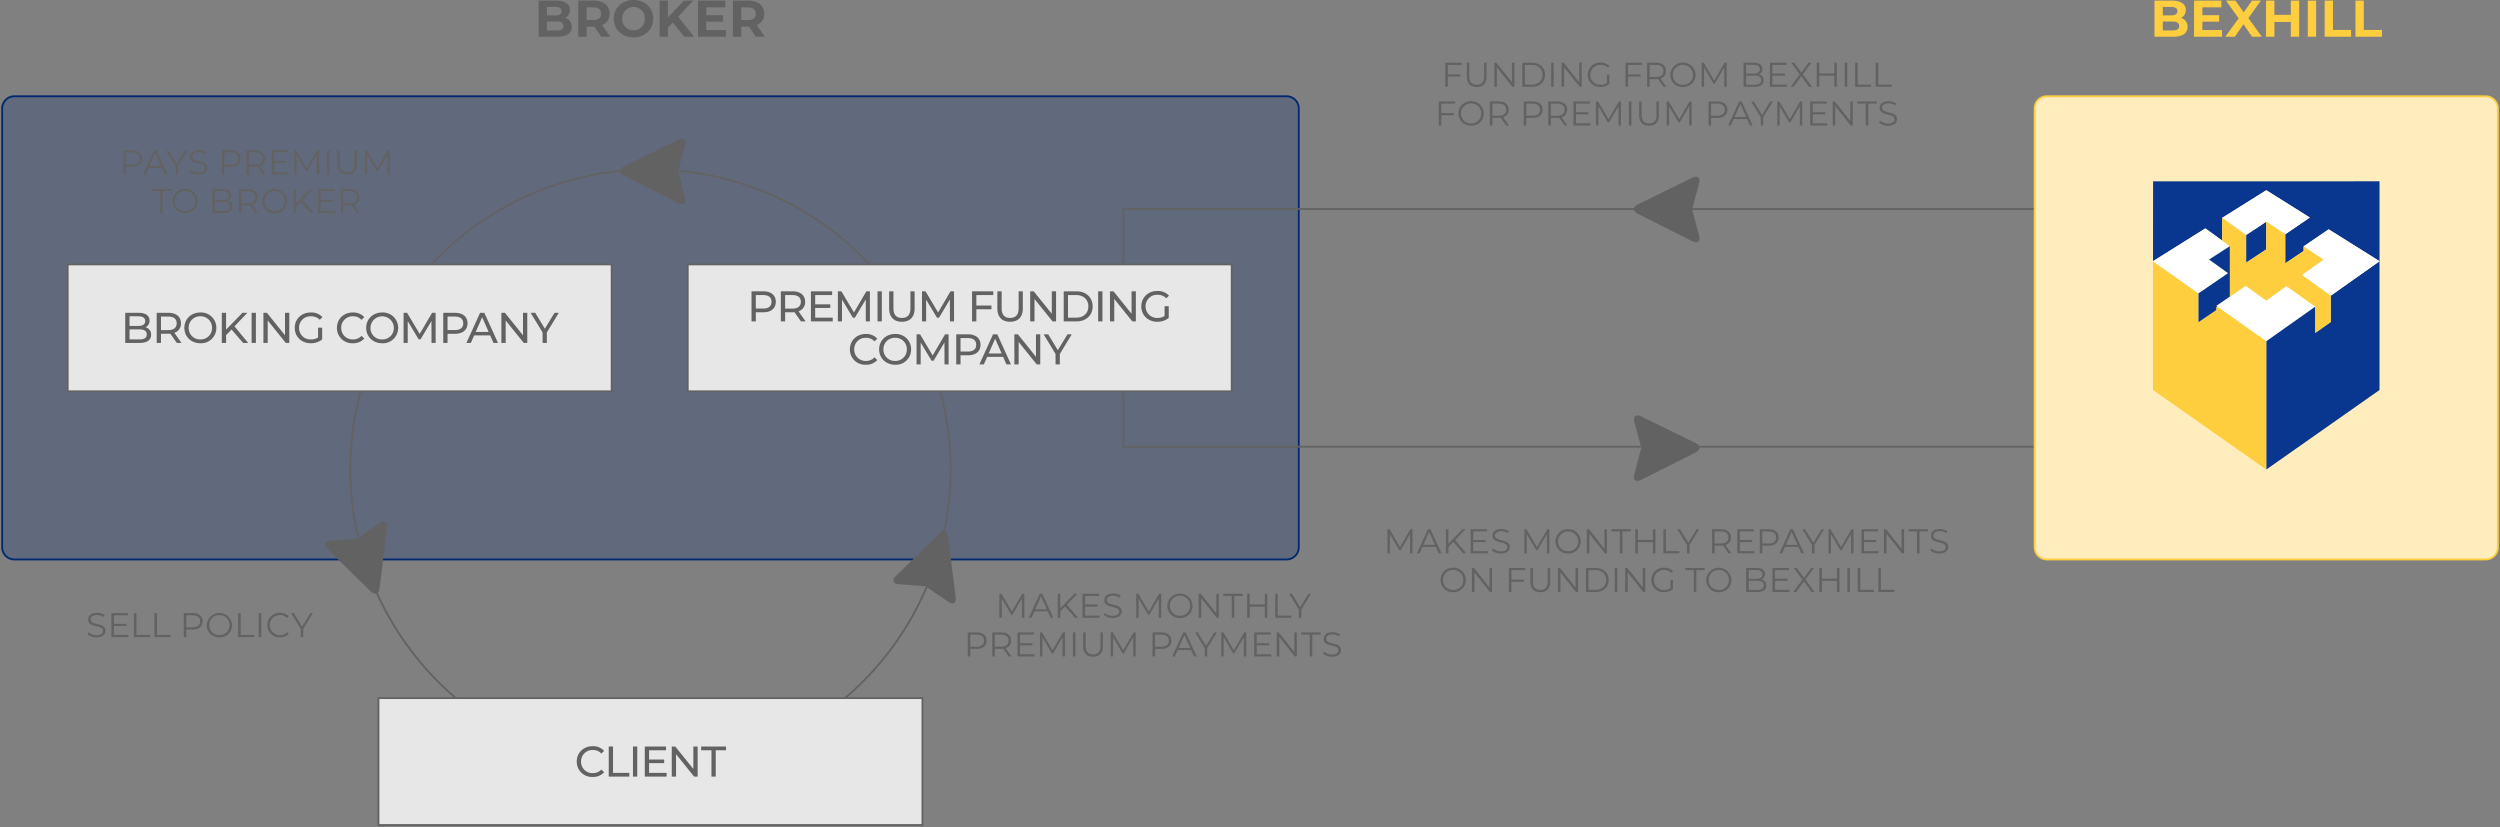
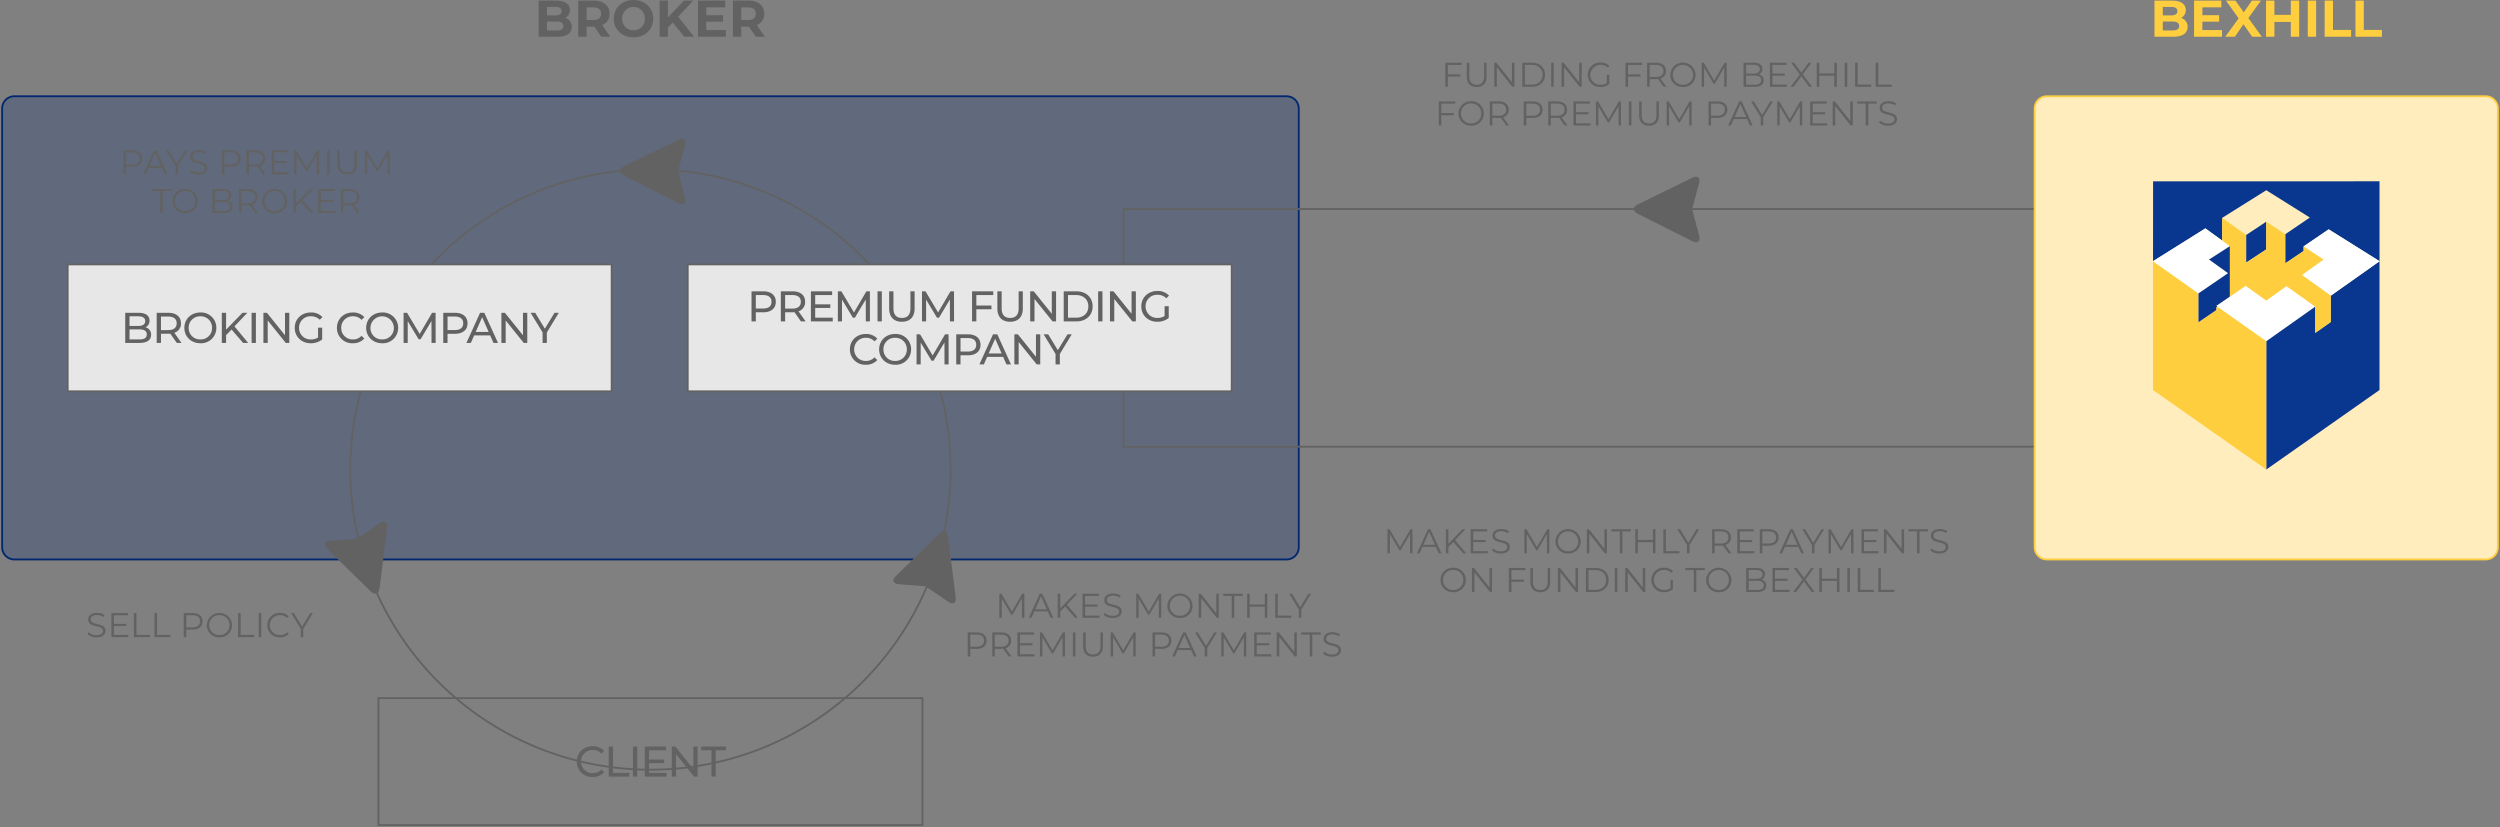
<svg xmlns="http://www.w3.org/2000/svg" width="1348.138" height="446.063" viewBox="0 0 1348.138 446.063">
  <rect x="0" y="0" width="1348.138" height="446.063" fill="#808080" stroke="none" />
  <defs>
    <clipPath id="clip-path">
      <path id="Path_581" data-name="Path 581" d="M0,253.7H1348.138V-192.368H0Z" transform="translate(0 192.368)" fill="none" />
    </clipPath>
  </defs>
  <g id="Group_383" data-name="Group 383" transform="translate(0 192.368)">
    <g id="Group_332" data-name="Group 332" transform="translate(0 -192.368)" clip-path="url(#clip-path)">
      <g id="Group_330" data-name="Group 330" transform="translate(1.159 51.915)">
        <path id="Path_579" data-name="Path 579" d="M3.739,0A6.573,6.573,0,0,0-2.835,6.574V243.2a6.574,6.574,0,0,0,6.574,6.574H689.794a6.574,6.574,0,0,0,6.574-6.574V6.574A6.573,6.573,0,0,0,689.794,0Z" transform="translate(2.835)" fill="#012770" opacity="0.242" />
      </g>
      <g id="Group_331" data-name="Group 331" transform="translate(1.159 51.915)">
        <path id="Path_580" data-name="Path 580" d="M3.739,0A6.573,6.573,0,0,0-2.835,6.574V243.2a6.574,6.574,0,0,0,6.574,6.574H689.794a6.574,6.574,0,0,0,6.574-6.574V6.574A6.573,6.573,0,0,0,689.794,0Z" transform="translate(2.835)" fill="none" stroke="#012770" stroke-width="1" />
      </g>
    </g>
    <g id="Group_333" data-name="Group 333" transform="translate(605.874 -79.652)">
      <path id="Path_582" data-name="Path 582" d="M0,0H0V128.174H515.98V0Z" fill="none" stroke="#626262" stroke-width="1" />
    </g>
    <g id="Group_345" data-name="Group 345" transform="translate(0 -192.368)" clip-path="url(#clip-path)">
      <g id="Group_334" data-name="Group 334" transform="translate(188.901 91.354)">
        <path id="Path_583" data-name="Path 583" d="M92.056,184.113A161.859,161.859,0,1,0-69.8,22.253,161.86,161.86,0,0,0,92.056,184.113Z" transform="translate(69.803 139.606)" fill="none" stroke="#626262" stroke-width="1" />
      </g>
      <g id="Group_335" data-name="Group 335" transform="translate(290.472 0.001)">
        <path id="Path_584" data-name="Path 584" d="M8.134,5.506A4.684,4.684,0,0,0,10.72,1.221c0-3.033-2.5-5.062-7.371-5.062H-6.168V15.632H3.9c5.12,0,7.789-1.945,7.789-5.312A4.809,4.809,0,0,0,8.134,5.506M2.792-.451c2.2,0,3.395.751,3.395,2.284S4.99,4.145,2.792,4.145H-1.69v-4.6Zm.779,12.693H-1.69V7.424H3.571c2.337,0,3.59.779,3.59,2.423,0,1.67-1.252,2.4-3.59,2.4m28.867,3.39L28.071,9.371a6.326,6.326,0,0,0,4-6.147c0-4.369-3.253-7.065-8.457-7.065H15.188V15.632h4.505V10.206h4.148L27.6,15.632ZM27.515,3.224c0,2.115-1.391,3.4-4.146,3.4H19.694V-.173h3.675c2.755,0,4.146,1.252,4.146,3.4M44.98,15.966c6.124,0,10.655-4.253,10.655-10.071S51.1-4.175,44.98-4.175C38.828-4.175,34.325.106,34.325,5.9s4.5,10.071,10.655,10.071m0-3.835a5.944,5.944,0,0,1-6.1-6.235,6.1,6.1,0,1,1,12.192,0,5.946,5.946,0,0,1-6.1,6.235m27.406,3.5h5.259L69.1,4.838l8.069-8.679H72.163l-8.626,9.1v-9.1H59.06V15.632h4.478V10.709l2.616-2.727ZM84.212,12.02V7.507h9.043v-3.5H84.212V-.228h10.24V-3.841H79.734V15.632H94.814V12.02Zm31.615,3.613L111.46,9.371a6.323,6.323,0,0,0,4-6.147c0-4.369-3.253-7.065-8.457-7.065H98.579V15.632h4.5V10.206h4.148l3.759,5.426ZM110.906,3.224c0,2.115-1.394,3.4-4.148,3.4h-3.675V-.173h3.675c2.755,0,4.148,1.252,4.148,3.4" transform="translate(6.168 4.175)" fill="#626262" />
      </g>
      <g id="Group_336" data-name="Group 336" transform="translate(81.783 101.808)">
        <path id="Path_585" data-name="Path 585" d="M2.6,7.447h1.37v-11.8H8.529V-5.536h-10.5v1.185H2.6Zm13.484.111a6.526,6.526,0,0,0,6.806-6.6,6.527,6.527,0,0,0-6.806-6.6A6.532,6.532,0,0,0,9.253.957a6.532,6.532,0,0,0,6.827,6.6m0-1.222A5.281,5.281,0,0,1,10.6.957a5.281,5.281,0,0,1,5.475-5.382A5.261,5.261,0,0,1,21.515.957a5.26,5.26,0,0,1-5.435,5.38M39.008.753A3.014,3.014,0,0,0,40.99-2.2c0-2.115-1.667-3.337-4.561-3.337h-5.6V7.447H36.8c3.246,0,4.876-1.259,4.876-3.467A3.1,3.1,0,0,0,39.008.753M36.334-4.406c2.08,0,3.286.8,3.286,2.356S38.414.308,36.336.308H32.2V-4.406Zm.448,10.724H32.2V1.437h4.584c2.282,0,3.525.742,3.525,2.43,0,1.709-1.243,2.451-3.525,2.451M55.418,7.447,52.248,3a4.019,4.019,0,0,0,2.966-4.079c0-2.785-2-4.452-5.3-4.452H45.05V7.447h1.37V3.329h3.49a9.244,9.244,0,0,0,1.039-.056l2.968,4.174ZM49.873,2.163H46.421V-4.351h3.453c2.6,0,3.97,1.187,3.97,3.267,0,2.041-1.373,3.246-3.97,3.246m14.506,5.4a6.526,6.526,0,0,0,6.806-6.6,6.82,6.82,0,0,0-13.632,0,6.532,6.532,0,0,0,6.827,6.6m0-1.222A5.282,5.282,0,0,1,58.905.957,5.283,5.283,0,0,1,64.38-4.425,5.261,5.261,0,0,1,69.815.957a5.26,5.26,0,0,1-5.435,5.38M83.8,7.447H85.43L79.42.345l5.621-5.88H83.464L75.839,2.309V-5.536h-1.37V7.447h1.37V4.034l2.653-2.69Zm5.424-1.185V1.437h6.715V.271H89.221V-4.351h7.531V-5.536h-8.9V7.447h9.18V6.262Zm21.131,1.185L107.183,3a4.019,4.019,0,0,0,2.966-4.079c0-2.785-2-4.452-5.3-4.452h-4.86V7.447h1.37V3.329h3.49a9.244,9.244,0,0,0,1.039-.056l2.968,4.174Zm-5.544-5.285h-3.453V-4.351h3.453c2.6,0,3.97,1.187,3.97,3.267,0,2.041-1.373,3.246-3.97,3.246" transform="translate(1.968 5.647)" fill="#626262" />
      </g>
      <g id="Group_337" data-name="Group 337" transform="translate(66.521 80.939)">
        <path id="Path_586" data-name="Path 586" d="M2.763.063H-2.1V13.046h1.37v-4.1H2.763c3.3,0,5.305-1.667,5.305-4.431,0-2.785-2-4.452-5.305-4.452m-.037,7.68H-.725V1.248h3.45c2.6,0,3.972,1.187,3.972,3.267,0,2.041-1.375,3.228-3.972,3.228m17.542,5.3h1.447L15.781.063H14.426L8.49,13.046H9.919l1.558-3.469h7.232Zm-8.29-4.58,3.116-6.977,3.114,6.977ZM32.594.063H31.222L26.769,7.351,22.32.063H20.854l5.194,8.494v4.489H27.4V8.557Zm5.769,13.094c3.321,0,4.839-1.63,4.839-3.541,0-4.733-8-2.579-8-6.143,0-1.3,1.057-2.356,3.434-2.356A6.685,6.685,0,0,1,42.2,2.194L42.667,1.1A7.348,7.348,0,0,0,38.642-.048c-3.3,0-4.786,1.649-4.786,3.559,0,4.807,8,2.616,8,6.18,0,1.28-1.057,2.3-3.487,2.3a6.368,6.368,0,0,1-4.285-1.577l-.538,1.057a7.036,7.036,0,0,0,4.823,1.686M55.91.063H51.052V13.046h1.37v-4.1H55.91c3.3,0,5.305-1.667,5.305-4.431,0-2.785-2-4.452-5.305-4.452m-.037,7.68h-3.45V1.248h3.45c2.6,0,3.972,1.187,3.972,3.267,0,2.041-1.373,3.228-3.972,3.228m18.775,5.3L71.476,8.594a4.018,4.018,0,0,0,2.968-4.079c0-2.785-2-4.452-5.305-4.452H64.281V13.046h1.37V8.928h3.487a9.244,9.244,0,0,0,1.039-.056l2.97,4.174ZM69.1,7.762h-3.45V1.248H69.1c2.6,0,3.972,1.187,3.972,3.267,0,2.041-1.373,3.246-3.972,3.246m10.133,4.1V7.036H85.95V5.87H79.235V1.248h7.531V.063h-8.9V13.046h9.18V11.861ZM102.353.063,96.769,9.689,91.13.063H90V13.046h1.315V2.716l5.1,8.679h.649l5.1-8.735V13.046h1.315V.063Zm5.4,12.983h1.37V.063h-1.37Zm10.866.111c3.321,0,5.322-1.927,5.322-5.656V.063H122.61V7.446c0,3.079-1.447,4.489-3.988,4.489-2.523,0-3.972-1.41-3.972-4.489V.063h-1.37V7.5c0,3.729,2.02,5.656,5.343,5.656M140.477.063l-5.584,9.625L129.251.063h-1.129V13.046h1.315V2.716l5.1,8.679h.649l5.1-8.735V13.046h1.315V.063Z" transform="translate(2.095 0.048)" fill="#626262" />
      </g>
      <g id="Group_338" data-name="Group 338" transform="translate(47.223 330.489)">
        <path id="Path_587" data-name="Path 587" d="M2.742,7.511c3.323,0,4.842-1.63,4.842-3.541,0-4.733-8-2.579-8-6.143,0-1.3,1.057-2.356,3.432-2.356A6.685,6.685,0,0,1,6.582-3.453l.464-1.094A7.348,7.348,0,0,0,3.02-5.7c-3.3,0-4.784,1.649-4.784,3.559,0,4.807,8,2.616,8,6.18,0,1.28-1.06,2.3-3.49,2.3A6.377,6.377,0,0,1-1.543,4.767l-.536,1.057A7.03,7.03,0,0,0,2.742,7.511m9.4-1.3V1.389h6.715V.223H12.14V-4.4h7.531V-5.584h-8.9V7.4h9.18V6.214ZM22.906,7.4h8.642V6.214H24.277v-11.8h-1.37ZM34,7.4h8.642V6.214H35.367v-11.8H34ZM54.644-5.584h-4.86V7.4h1.37V3.3h3.49c3.3,0,5.3-1.667,5.3-4.431,0-2.785-2-4.452-5.3-4.452M54.606,2.1H51.154V-4.4h3.453c2.6,0,3.97,1.187,3.97,3.267C58.576.909,57.2,2.1,54.606,2.1M69.022,7.511A6.527,6.527,0,0,0,75.83.909,6.82,6.82,0,0,0,62.2.909a6.531,6.531,0,0,0,6.824,6.6m0-1.222A5.28,5.28,0,0,1,63.55.909a5.281,5.281,0,0,1,5.472-5.382A5.261,5.261,0,0,1,74.46.909a5.261,5.261,0,0,1-5.438,5.38M79.112,7.4h8.642V6.214H80.482v-11.8h-1.37Zm11.1,0h1.37V-5.584h-1.37Zm11.432.111A6.313,6.313,0,0,0,106.406,5.6l-.872-.872a5.094,5.094,0,0,1-3.84,1.558A5.307,5.307,0,0,1,96.2.909a5.309,5.309,0,0,1,5.491-5.382,5.148,5.148,0,0,1,3.84,1.542l.872-.872A6.279,6.279,0,0,0,101.657-5.7a6.518,6.518,0,0,0-6.806,6.6,6.511,6.511,0,0,0,6.787,6.6M119.426-5.584h-1.373L113.6,1.7l-4.452-7.288h-1.465L112.88,2.91V7.4h1.352V2.91Z" transform="translate(2.079 5.695)" fill="#626262" />
      </g>
      <g id="Group_339" data-name="Group 339" transform="translate(521.865 340.924)">
        <path id="Path_588" data-name="Path 588" d="M2.763.063H-2.1V13.046h1.37v-4.1H2.763c3.3,0,5.305-1.667,5.305-4.431,0-2.785-2-4.452-5.305-4.452m-.037,7.68H-.725V1.248h3.45c2.6,0,3.972,1.187,3.972,3.267,0,2.041-1.375,3.228-3.972,3.228m18.773,5.3-3.17-4.452a4.019,4.019,0,0,0,2.966-4.079c0-2.785-2-4.452-5.3-4.452h-4.86V13.046H12.5V8.928h3.49a9.244,9.244,0,0,0,1.039-.056L20,13.046ZM15.955,7.762H12.5V1.248h3.453c2.6,0,3.97,1.187,3.97,3.267,0,2.041-1.373,3.246-3.97,3.246m10.133,4.1V7.036H32.8V5.87H26.088V1.248h7.531V.063h-8.9V13.046H33.9V11.861ZM49.206.063,43.623,9.689,37.981.063H36.852V13.046h1.315V2.716l5.1,8.679h.649l5.1-8.735V13.046h1.315V.063Zm5.4,12.983h1.37V.063h-1.37Zm10.864.111c3.323,0,5.324-1.927,5.324-5.656V.063H69.463V7.446c0,3.079-1.447,4.489-3.991,4.489-2.523,0-3.97-1.41-3.97-4.489V.063h-1.37V7.5c0,3.729,2.02,5.656,5.34,5.656M87.327.063,81.744,9.689,76.1.063H74.975V13.046H76.29V2.716l5.1,8.679h.649l5.1-8.735V13.046h1.315V.063Zm15.081,0h-4.86V13.046h1.37v-4.1h3.49c3.3,0,5.3-1.667,5.3-4.431,0-2.785-2-4.452-5.3-4.452m-.037,7.68H98.919V1.248h3.453c2.6,0,3.97,1.187,3.97,3.267,0,2.041-1.373,3.228-3.97,3.228m17.542,5.3h1.447L115.424.063h-1.352l-5.936,12.983h1.428l1.558-3.469h7.232Zm-8.29-4.58,3.114-6.977,3.116,6.977ZM132.24.063h-1.373l-4.452,7.288L121.966.063H120.5l5.194,8.494v4.489h1.352V8.557Zm14.727,0-5.584,9.625L135.742.063h-1.129V13.046h1.315V2.716l5.1,8.679h.649l5.1-8.735V13.046H148.1V.063Zm6.778,11.8V7.036h6.715V5.87h-6.715V1.248h7.531V.063h-8.9V13.046h9.18V11.861ZM174.009.063V10.6L165.64.063h-1.129V13.046h1.37V2.512l8.35,10.534h1.129V.063Zm8.318,12.983h1.37V1.248h4.563V.063h-10.5V1.248h4.563Zm12.009.111c3.323,0,4.842-1.63,4.842-3.541,0-4.733-8-2.579-8-6.143,0-1.3,1.057-2.356,3.432-2.356a6.679,6.679,0,0,1,3.562,1.076l.464-1.094a7.342,7.342,0,0,0-4.025-1.148c-3.3,0-4.784,1.649-4.784,3.559,0,4.807,8,2.616,8,6.18,0,1.28-1.057,2.3-3.49,2.3a6.366,6.366,0,0,1-4.283-1.577l-.538,1.057a7.03,7.03,0,0,0,4.821,1.686" transform="translate(2.095 0.048)" fill="#626262" />
      </g>
      <g id="Group_340" data-name="Group 340" transform="translate(538.901 320.055)">
        <path id="Path_589" data-name="Path 589" d="M7.027.063,1.443,9.689-4.2.063H-5.328V13.046h1.315V2.716L1.09,11.4H1.74l5.1-8.735V13.046H8.156V.063Zm15.3,12.983h1.445L17.837.063H16.483L10.547,13.046h1.428l1.558-3.469h7.235Zm-8.292-4.58L17.15,1.489l3.116,6.977Zm21.458,4.58h1.632l-6.01-7.1L36.735.063H35.158L27.534,7.908V.063h-1.37V13.046h1.37V9.633l2.653-2.69Zm5.424-1.185V7.036h6.715V5.87H40.916V1.248h7.531V.063h-8.9V13.046h9.18V11.861Zm14.882,1.3c3.321,0,4.839-1.63,4.839-3.541,0-4.733-7.993-2.579-7.993-6.143,0-1.3,1.057-2.356,3.432-2.356a6.685,6.685,0,0,1,3.562,1.076L60.1,1.1A7.348,7.348,0,0,0,56.076-.048c-3.3,0-4.786,1.649-4.786,3.559,0,4.807,8,2.616,8,6.18,0,1.28-1.057,2.3-3.487,2.3a6.377,6.377,0,0,1-4.285-1.577l-.536,1.057A7.03,7.03,0,0,0,55.8,13.158M80.841.063,75.257,9.689,69.618.063H68.486V13.046H69.8V2.716L74.9,11.4h.649l5.1-8.735V13.046H81.97V.063ZM92.078,13.158a6.527,6.527,0,0,0,6.808-6.6,6.82,6.82,0,0,0-13.632,0,6.531,6.531,0,0,0,6.824,6.6m0-1.222a5.28,5.28,0,0,1-5.472-5.38,5.455,5.455,0,0,1,10.91,0,5.262,5.262,0,0,1-5.438,5.38M111.665.063V10.6L103.3.063h-1.129V13.046h1.37V2.512l8.35,10.534h1.129V.063Zm8.318,12.983h1.37V1.248h4.563V.063h-10.5V1.248h4.563ZM137.816.063V5.851h-8.127V.063h-1.37V13.046h1.37V7.054h8.127v5.992h1.352V.063Zm5.621,12.983h8.642V11.861h-7.272V.063h-1.37ZM162.723.063H161.35L156.9,7.351,152.448.063h-1.465l5.194,8.494v4.489h1.352V8.557Z" transform="translate(5.328 0.048)" fill="#626262" />
      </g>
      <g id="Group_341" data-name="Group 341" transform="translate(775.851 54.588)">
        <path id="Path_590" data-name="Path 590" d="M5.063.737V-.448h-8.9V12.535h1.37V7.026H4.247V5.841H-2.469V.737Zm8.57,11.909a6.527,6.527,0,0,0,6.808-6.6,6.527,6.527,0,0,0-6.808-6.6,6.531,6.531,0,0,0-6.824,6.6,6.532,6.532,0,0,0,6.824,6.6m0-1.222A5.281,5.281,0,0,1,8.161,6.043,5.28,5.28,0,0,1,13.633.663a5.261,5.261,0,0,1,5.438,5.38,5.261,5.261,0,0,1-5.438,5.382M34.09,12.535,30.92,8.083A4.019,4.019,0,0,0,33.886,4c0-2.785-2-4.452-5.3-4.452h-4.86V12.535h1.37V8.417h3.49a9.244,9.244,0,0,0,1.039-.056l2.968,4.174ZM28.545,7.251H25.093V.737h3.453c2.6,0,3.97,1.187,3.97,3.267,0,2.041-1.373,3.246-3.97,3.246m18.309-7.7h-4.86V12.535h1.37v-4.1h3.49c3.3,0,5.3-1.667,5.3-4.431,0-2.785-2-4.452-5.3-4.452m-.037,7.68H43.365V.737h3.453c2.6,0,3.97,1.187,3.97,3.267,0,2.041-1.373,3.228-3.97,3.228m18.773,5.3-3.17-4.452A4.019,4.019,0,0,0,65.387,4c0-2.785-2-4.452-5.305-4.452H55.223V12.535h1.37V8.417h3.487a9.244,9.244,0,0,0,1.039-.056l2.97,4.174ZM60.044,7.251h-3.45V.737h3.45c2.6,0,3.972,1.187,3.972,3.267,0,2.041-1.373,3.246-3.972,3.246m10.133,4.1V6.525h6.715V5.359H70.177V.737h7.531V-.448h-8.9V12.535h9.18V11.35ZM93.3-.448,87.712,9.178,82.073-.448H80.943V12.535h1.315V2.205l5.1,8.679h.649l5.1-8.735V12.535h1.315V-.448Zm5.4,12.983h1.37V-.448H98.7Zm10.866.111c3.321,0,5.324-1.927,5.324-5.656V-.448h-1.333V6.935c0,3.079-1.449,4.489-3.991,4.489-2.523,0-3.97-1.41-3.97-4.489V-.448h-1.37V6.991c0,3.729,2.02,5.656,5.34,5.656M131.419-.448l-5.584,9.625L120.194-.448h-1.129V12.535h1.315V2.205l5.1,8.679h.649l5.1-8.735V12.535h1.315V-.448Zm15.081,0h-4.86V12.535h1.37v-4.1h3.49c3.3,0,5.3-1.667,5.3-4.431,0-2.785-2-4.452-5.3-4.452m-.037,7.68h-3.453V.737h3.453c2.6,0,3.97,1.187,3.97,3.267,0,2.041-1.373,3.228-3.97,3.228m17.542,5.3h1.447L159.516-.448h-1.354l-5.934,12.983h1.426l1.558-3.469h7.235Zm-8.292-4.58L158.83.978l3.116,6.977Zm20.619-8.4h-1.373L170.507,6.84l-4.45-7.288h-1.465l5.194,8.494v4.489h1.352V8.046Zm14.727,0-5.586,9.625L179.833-.448H178.7V12.535h1.315V2.205l5.1,8.679h.649l5.1-8.735V12.535h1.315V-.448Zm6.778,11.8V6.525h6.715V5.359h-6.715V.737h7.531V-.448h-8.9V12.535h9.18V11.35ZM218.1-.448V10.087L209.73-.448H208.6V12.535h1.37V2l8.35,10.534h1.129V-.448Zm8.318,12.983h1.37V.737h4.563V-.448h-10.5V.737h4.563Zm12.011.111c3.321,0,4.839-1.63,4.839-3.541,0-4.733-8-2.579-8-6.143,0-1.3,1.06-2.356,3.434-2.356a6.685,6.685,0,0,1,3.562,1.076l.464-1.094a7.348,7.348,0,0,0-4.025-1.148c-3.3,0-4.786,1.649-4.786,3.559,0,4.807,8,2.616,8,6.18,0,1.28-1.057,2.3-3.487,2.3A6.372,6.372,0,0,1,234.142,9.9l-.538,1.057a7.04,7.04,0,0,0,4.823,1.686" transform="translate(3.839 0.559)" fill="#626262" />
      </g>
      <g id="Group_342" data-name="Group 342" transform="translate(779.38 33.719)">
        <path id="Path_591" data-name="Path 591" d="M5.063.737V-.448h-8.9V12.535h1.37V7.026H4.247V5.841H-2.469V.737Zm8.03,11.909c3.321,0,5.322-1.927,5.322-5.656V-.448H17.081V6.935c0,3.079-1.447,4.489-3.988,4.489-2.523,0-3.972-1.41-3.972-4.489V-.448H7.75V6.991c0,3.729,2.02,5.656,5.343,5.656m19-13.094V10.087L23.722-.448H22.593V12.535h1.37V2l8.35,10.534h1.129V-.448Zm5.621,12.983H43c4.158,0,6.956-2.669,6.956-6.49S47.154-.448,43-.448H37.712Zm1.37-1.185V.737h3.84c3.453,0,5.679,2.189,5.679,5.308s-2.226,5.305-5.679,5.305Zm14.179,1.185h1.37V-.448h-1.37ZM68.369-.448V10.087L60-.448H58.871V12.535h1.37V2l8.35,10.534H69.72V-.448ZM83.292,10.423a5.633,5.633,0,0,1-3.4,1,5.321,5.321,0,0,1-5.547-5.38,5.632,5.632,0,0,1,9.479-3.858l.853-.872A6.39,6.39,0,0,0,79.858-.559,6.532,6.532,0,0,0,73,6.045a6.525,6.525,0,0,0,6.843,6.6A7.176,7.176,0,0,0,84.607,11V6.045H83.292ZM102.246.737V-.448h-8.9V12.535h1.37V7.026h6.715V5.841H94.715V.737Zm13.115,11.8-3.17-4.452A4.019,4.019,0,0,0,115.157,4c0-2.785-2-4.452-5.3-4.452h-4.86V12.535h1.37V8.417h3.49a9.244,9.244,0,0,0,1.039-.056l2.968,4.174Zm-5.544-5.285h-3.453V.737h3.453c2.6,0,3.97,1.187,3.97,3.267,0,2.041-1.373,3.246-3.97,3.246m14.506,5.4a6.527,6.527,0,0,0,6.806-6.6,6.82,6.82,0,0,0-13.632,0,6.532,6.532,0,0,0,6.827,6.6m0-1.222a5.283,5.283,0,0,1-5.475-5.382,5.456,5.456,0,0,1,10.91,0,5.261,5.261,0,0,1-5.435,5.382M146.767-.448l-5.586,9.625L135.542-.448h-1.129V12.535h1.315V2.205l5.1,8.679h.649l5.1-8.735V12.535H147.9V-.448Zm18.4,6.289a3.014,3.014,0,0,0,1.983-2.952c0-2.115-1.667-3.337-4.561-3.337h-5.6V12.535h5.973c3.246,0,4.876-1.259,4.876-3.467a3.1,3.1,0,0,0-2.669-3.228M162.5.682c2.078,0,3.283.8,3.283,2.356S164.573,5.4,162.5,5.4h-4.139V.682Zm.445,10.724h-4.584V6.525h4.584c2.282,0,3.525.742,3.525,2.43,0,1.709-1.243,2.451-3.525,2.451m9.642-.056V6.525H179.3V5.359h-6.715V.737h7.531V-.448h-8.9V12.535h9.18V11.35Zm21.342,1.185-4.953-6.713,4.6-6.27h-1.484l-3.9,5.305L184.281-.448H182.7l4.617,6.307-4.932,6.676h1.577l4.172-5.714,4.192,5.714ZM205.952-.448V5.34h-8.127V-.448h-1.37V12.535h1.37V6.543h8.127v5.992H207.3V-.448Zm5.616,12.983h1.37V-.448h-1.37Zm5.611,0h8.642V11.35H218.55V-.448h-1.37Zm11.091,0h8.642V11.35h-7.272V-.448h-1.37Z" transform="translate(3.839 0.559)" fill="#626262" />
      </g>
      <g id="Group_343" data-name="Group 343" transform="translate(776.822 306.149)">
        <path id="Path_592" data-name="Path 592" d="M3.881,7.511a6.528,6.528,0,0,0,6.808-6.6A6.529,6.529,0,0,0,3.881-5.7,6.532,6.532,0,0,0-2.943.909a6.531,6.531,0,0,0,6.824,6.6m0-1.222A5.282,5.282,0,0,1-1.593.909,5.283,5.283,0,0,1,3.881-4.473,5.263,5.263,0,0,1,9.319.909a5.262,5.262,0,0,1-5.438,5.38M23.468-5.584V4.951L15.1-5.584H13.97V7.4h1.37V-3.135L23.691,7.4H24.82V-5.584ZM42.814-4.4V-5.584h-8.9V7.4h1.37V1.89H42V.7H35.282V-4.4Zm8.03,11.909c3.321,0,5.322-1.927,5.322-5.656V-5.584H54.832V1.8c0,3.079-1.447,4.489-3.988,4.489-2.525,0-3.972-1.41-3.972-4.489V-5.584H45.5V1.855c0,3.729,2.02,5.656,5.343,5.656m19-13.094V4.951L61.473-5.584H60.344V7.4h1.37V-3.135L70.064,7.4h1.129V-5.584ZM75.463,7.4h5.285C84.9,7.4,87.7,4.73,87.7.909s-2.8-6.493-6.956-6.493H75.463Zm1.37-1.185V-4.4h3.84c3.45,0,5.679,2.189,5.679,5.308s-2.228,5.305-5.679,5.305ZM91.013,7.4h1.37V-5.584h-1.37ZM106.12-5.584V4.951L97.751-5.584H96.622V7.4h1.37V-3.135L106.342,7.4h1.129V-5.584ZM121.041,5.287a5.622,5.622,0,0,1-3.395,1A5.322,5.322,0,0,1,112.1.909a5.317,5.317,0,0,1,5.567-5.382,5.3,5.3,0,0,1,3.914,1.523l.851-.872A6.381,6.381,0,0,0,117.609-5.7a6.533,6.533,0,0,0-6.864,6.6,6.526,6.526,0,0,0,6.845,6.6,7.165,7.165,0,0,0,4.765-1.649V.909h-1.315ZM133.618,7.4h1.37V-4.4h4.563V-5.584h-10.5V-4.4h4.563Zm13.484.111a6.526,6.526,0,0,0,6.806-6.6,6.82,6.82,0,0,0-13.632,0,6.532,6.532,0,0,0,6.827,6.6m0-1.222a5.281,5.281,0,0,1-5.475-5.38A5.281,5.281,0,0,1,147.1-4.473,5.261,5.261,0,0,1,152.537.909a5.26,5.26,0,0,1-5.435,5.38M170.03.7a3.014,3.014,0,0,0,1.983-2.952c0-2.115-1.667-3.337-4.561-3.337h-5.6V7.4h5.973c3.246,0,4.876-1.259,4.876-3.467A3.1,3.1,0,0,0,170.03.7m-2.671-5.159c2.078,0,3.283.8,3.283,2.358S169.437.26,167.359.26H163.22V-4.454ZM167.8,6.27H163.22V1.389H167.8c2.282,0,3.525.742,3.525,2.432,0,1.707-1.243,2.449-3.525,2.449m9.639-.056V1.389h6.715V.223h-6.715V-4.4h7.531V-5.584h-8.9V7.4h9.18V6.214ZM198.786,7.4,193.835.686l4.6-6.27h-1.482l-3.9,5.305-3.914-5.305h-1.577L192.184.723,187.25,7.4h1.577L193,1.686,197.193,7.4Zm12.03-12.983V.2h-8.127V-5.584h-1.37V7.4h1.37V1.407h8.127V7.4h1.352V-5.584ZM216.432,7.4h1.37V-5.584h-1.37Zm5.609,0h8.642V6.214h-7.272v-11.8h-1.37Zm11.093,0h8.642V6.214H234.5v-11.8h-1.37Z" transform="translate(2.943 5.695)" fill="#626262" />
      </g>
      <g id="Group_344" data-name="Group 344" transform="translate(748.208 285.279)">
        <path id="Path_593" data-name="Path 593" d="M7.027.063,1.443,9.689-4.2.063H-5.328V13.046h1.315V2.716L1.09,11.4H1.74l5.1-8.735V13.046H8.156V.063Zm15.3,12.983h1.445L17.837.063H16.483L10.547,13.046h1.428l1.558-3.469h7.235Zm-8.292-4.58L17.15,1.489l3.116,6.977Zm21.458,4.58h1.632l-6.01-7.1L36.735.063H35.158L27.534,7.908V.063h-1.37V13.046h1.37V9.633l2.653-2.69Zm5.424-1.185V7.036h6.715V5.87H40.916V1.248h7.531V.063h-8.9V13.046h9.18V11.861Zm14.882,1.3c3.321,0,4.842-1.63,4.842-3.541,0-4.733-8-2.579-8-6.143,0-1.3,1.057-2.356,3.432-2.356a6.685,6.685,0,0,1,3.562,1.076L60.1,1.1A7.348,7.348,0,0,0,56.076-.048c-3.3,0-4.784,1.649-4.784,3.559,0,4.807,8,2.616,8,6.18,0,1.28-1.06,2.3-3.49,2.3a6.377,6.377,0,0,1-4.285-1.577l-.536,1.057A7.03,7.03,0,0,0,55.8,13.158M80.841.063,75.257,9.689,69.618.063H68.486V13.046H69.8V2.716L74.9,11.4h.649l5.1-8.735V13.046H81.97V.063ZM92.078,13.158a6.527,6.527,0,0,0,6.808-6.6,6.82,6.82,0,0,0-13.632,0,6.532,6.532,0,0,0,6.824,6.6m0-1.222a5.281,5.281,0,0,1-5.472-5.382,5.456,5.456,0,0,1,10.91,0,5.263,5.263,0,0,1-5.438,5.382M111.665.063V10.6L103.3.063h-1.129V13.046h1.37V2.512l8.35,10.534h1.129V.063Zm8.318,12.983h1.37V1.248h4.563V.063h-10.5V1.248h4.563ZM137.816.063V5.851h-8.127V.063h-1.37V13.046h1.37V7.054h8.127v5.992h1.352V.063Zm5.621,12.983h8.642V11.861h-7.272V.063h-1.37ZM162.723.063H161.35L156.9,7.351,152.448.063h-1.465l5.194,8.494v4.489h1.352V8.557Zm17.363,12.983-3.172-4.452a4.022,4.022,0,0,0,2.968-4.081c0-2.783-2-4.45-5.305-4.45h-4.858V13.046h1.37V8.928h3.487a9.244,9.244,0,0,0,1.039-.056l2.968,4.174Zm-5.547-5.285h-3.45V1.248h3.45c2.6,0,3.972,1.187,3.972,3.265,0,2.043-1.375,3.249-3.972,3.249m10.133,4.1V7.036h6.715V5.87h-6.715V1.248H192.2V.063h-8.9V13.046h9.18V11.861ZM200.3.063h-4.86V13.046h1.37v-4.1h3.49c3.3,0,5.3-1.667,5.3-4.431,0-2.785-2-4.452-5.3-4.452m-.037,7.68h-3.453V1.248h3.453c2.6,0,3.97,1.187,3.97,3.267,0,2.041-1.373,3.228-3.97,3.228m17.542,5.3h1.447L213.312.063h-1.354l-5.934,12.983h1.428l1.558-3.469h7.232Zm-8.29-4.58,3.114-6.977,3.116,6.977Zm20.616-8.4h-1.373L224.3,7.351,219.853.063h-1.465l5.194,8.494v4.489h1.352V8.557Zm14.727,0-5.584,9.625L233.629.063H232.5V13.046h1.315V2.716l5.1,8.679h.649l5.1-8.735V13.046h1.315V.063Zm6.778,11.8V7.036h6.715V5.87h-6.715V1.248h7.531V.063h-8.9V13.046h9.18V11.861ZM271.9.063V10.6L263.528.063H262.4V13.046h1.37V2.512l8.348,10.534h1.132V.063Zm8.318,12.983h1.37V1.248h4.563V.063h-10.5V1.248h4.563Zm12.009.111c3.323,0,4.842-1.63,4.842-3.541,0-4.733-8-2.579-8-6.143,0-1.3,1.057-2.356,3.432-2.356a6.679,6.679,0,0,1,3.562,1.076l.464-1.094A7.342,7.342,0,0,0,292.5-.048c-3.3,0-4.784,1.649-4.784,3.559,0,4.807,8,2.616,8,6.18,0,1.28-1.057,2.3-3.49,2.3a6.377,6.377,0,0,1-4.285-1.577l-.536,1.057a7.03,7.03,0,0,0,4.821,1.686" transform="translate(5.328 0.048)" fill="#626262" />
      </g>
    </g>
    <path id="Path_595" data-name="Path 595" d="M15.736-62.434H309.09V-130.88H15.736Z" transform="translate(20.753 81.091)" fill="#e7e7e7" stroke="#626262" stroke-width="1" />
    <path id="Path_596" data-name="Path 596" d="M159.934-62.434H453.288V-130.88H159.934Z" transform="translate(210.921 81.091)" fill="#e7e7e7" stroke="#626262" stroke-width="1" />
    <g id="Group_349" data-name="Group 349" transform="translate(0 -192.368)" clip-path="url(#clip-path)">
      <g id="Group_346" data-name="Group 346" transform="translate(67.529 168.501)">
        <path id="Path_597" data-name="Path 597" d="M6.212,4.55A3.849,3.849,0,0,0,8.389.933c0-2.623-2.085-4.2-5.818-4.2H-4.71V12.965H3.035c4.1,0,6.212-1.6,6.212-4.38A3.919,3.919,0,0,0,6.212,4.55M2.36-1.389c2.367,0,3.712.881,3.712,2.6s-1.345,2.6-3.71,2.6H-2.394v-5.2Zm.582,12.477H-2.394V5.684H2.942c2.574,0,3.965.835,3.965,2.715s-1.391,2.69-3.965,2.69m22.687,1.876L21.782,7.518a5.123,5.123,0,0,0,3.569-5.125c0-3.527-2.548-5.658-6.771-5.658H12.252V12.965h2.316V8.026H18.58c.348,0,.7-.023,1.02-.046l3.5,4.985ZM18.51,6.057H14.569V-1.249H18.51c2.97,0,4.524,1.322,4.524,3.643S21.481,6.057,18.51,6.057M35.827,13.15a8.221,8.221,0,0,0,8.6-8.3,8.221,8.221,0,0,0-8.6-8.3c-4.985,0-8.647,3.545-8.647,8.3s3.661,8.3,8.647,8.3m0-2.061A6.106,6.106,0,0,1,29.5,4.851a6.108,6.108,0,0,1,6.33-6.24,6.1,6.1,0,0,1,6.286,6.24,6.1,6.1,0,0,1-6.286,6.238m23.037,1.876h2.713L54.2,4.04l6.933-7.3H58.494L49.682,5.8V-3.264H47.366V12.965h2.316V8.77L52.65,5.756Zm4.57,0h2.316V-3.264H63.435ZM81.452-3.264V8.84l-9.741-12.1h-1.9V12.965h2.316V.863l9.741,12.1h1.9V-3.264Zm17.82,13.31a6.877,6.877,0,0,1-3.805,1.043,6.162,6.162,0,0,1-6.446-6.238,6.144,6.144,0,0,1,6.469-6.24A6.428,6.428,0,0,1,100.2.49l1.438-1.435A8.132,8.132,0,0,0,95.4-3.45c-5.032,0-8.693,3.5-8.693,8.3s3.661,8.3,8.647,8.3a9.576,9.576,0,0,0,6.143-2.061V4.759H99.272Zm18.754,3.1a8.052,8.052,0,0,0,6.191-2.548l-1.507-1.461a6.036,6.036,0,0,1-4.568,1.948,6.131,6.131,0,0,1-6.377-6.238,6.133,6.133,0,0,1,6.377-6.24A6.014,6.014,0,0,1,122.711.536l1.507-1.461A8.027,8.027,0,0,0,118.05-3.45c-4.939,0-8.6,3.5-8.6,8.3a8.2,8.2,0,0,0,8.575,8.3m15.837,0a8.22,8.22,0,0,0,8.6-8.3,8.221,8.221,0,0,0-8.6-8.3c-4.988,0-8.647,3.545-8.647,8.3s3.659,8.3,8.647,8.3m0-2.061a6.108,6.108,0,0,1-6.333-6.238,6.31,6.31,0,0,1,12.619,0,6.1,6.1,0,0,1-6.286,6.238m28.82,1.876-.023-16.229h-1.9L154.077,8.144,147.3-3.264h-1.9V12.965h2.224V1.211l5.874,9.783h1.069l5.871-9.853.023,11.824ZM173.117-3.264h-6.33V12.965H169.1V8.049h4.014c4.22,0,6.769-2.131,6.769-5.656s-2.548-5.658-6.769-5.658m-.07,9.3H169.1V-1.249h3.944c2.968,0,4.522,1.322,4.522,3.643s-1.554,3.641-4.522,3.641m20.825,6.931h2.435L188.936-3.264h-2.3l-7.351,16.229h2.388l1.785-4.058h8.624Zm-9.6-5.911,3.5-7.956,3.5,7.956ZM209.782-3.264V8.84l-9.741-12.1h-1.9V12.965h2.316V.863l9.741,12.1h1.9V-3.264Zm19.311,0h-2.3L221.58,5.292l-5.192-8.556h-2.481l6.446,10.574v5.656h2.293V7.356Z" transform="translate(4.71 3.45)" fill="#626262" />
      </g>
      <g id="Group_347" data-name="Group 347" transform="translate(458.314 180.096)">
        <path id="Path_598" data-name="Path 598" d="M4.878,9.441a8.052,8.052,0,0,0,6.191-2.548L9.562,5.432A6.036,6.036,0,0,1,4.994,7.38,6.131,6.131,0,0,1-1.383,1.142,6.131,6.131,0,0,1,4.994-5.1,6.014,6.014,0,0,1,9.562-3.173l1.507-1.461A8.027,8.027,0,0,0,4.9-7.159c-4.939,0-8.6,3.5-8.6,8.3a8.2,8.2,0,0,0,8.577,8.3m15.837,0a8.22,8.22,0,0,0,8.6-8.3,8.221,8.221,0,0,0-8.6-8.3c-4.988,0-8.649,3.545-8.649,8.3s3.661,8.3,8.649,8.3m0-2.061a6.106,6.106,0,0,1-6.333-6.238A6.107,6.107,0,0,1,20.716-5.1,6.1,6.1,0,0,1,27,1.142,6.094,6.094,0,0,1,20.716,7.38m28.82,1.876L49.513-6.973h-1.9L40.929,4.433,34.151-6.973h-1.9V9.256h2.224V-2.5l5.874,9.783h1.067l5.874-9.853.023,11.824ZM59.966-6.973H53.638V9.256h2.316V4.34h4.012c4.223,0,6.771-2.131,6.771-5.656s-2.548-5.658-6.771-5.658m-.07,9.3H55.955V-4.958H59.9c2.97,0,4.524,1.322,4.524,3.643S62.867,2.325,59.9,2.325M80.724,9.256h2.435L75.785-6.973h-2.3L66.141,9.256h2.388L70.315,5.2h8.624Zm-9.6-5.911,3.5-7.956,3.5,7.956ZM96.633-6.973v12.1l-9.741-12.1h-1.9V9.256h2.316v-12.1l9.741,12.1h1.9V-6.973Zm19.311,0h-2.3l-5.217,8.556L103.24-6.973h-2.481L107.2,3.6V9.256H109.5V3.644Z" transform="translate(3.699 7.159)" fill="#626262" />
      </g>
      <g id="Group_348" data-name="Group 348" transform="translate(405.263 156.908)">
        <path id="Path_599" data-name="Path 599" d="M3.6.106H-2.729V16.335H-.415V11.419H3.6c4.223,0,6.769-2.131,6.769-5.658S7.822.106,3.6.106m-.07,9.3H-.415V2.121H3.529c2.968,0,4.524,1.322,4.524,3.641S6.5,9.4,3.529,9.4m22.924,6.931-3.847-5.449a5.116,5.116,0,0,0,3.569-5.125c0-3.525-2.548-5.656-6.769-5.656H13.078V16.335h2.314V11.4h4.014c.348,0,.7-.023,1.02-.046l3.5,4.985ZM19.337,9.427H15.392V2.121h3.944c2.968,0,4.524,1.322,4.524,3.641S22.3,9.427,19.337,9.427M31.608,14.32V9.077h8.139V7.108H31.608V2.121h9.136V.106H29.291V16.335H41.069V14.32Zm29.511,2.015L61.1.106H59.2L52.512,11.512,45.734.106h-1.9V16.335h2.224V4.581l5.874,9.783H53l5.871-9.853L58.9,16.335Zm4.1,0h2.316V.106H65.219Zm13.136.186c4.29,0,6.861-2.479,6.861-7.186V.106H82.969V9.242c0,3.594-1.67,5.217-4.591,5.217s-4.57-1.623-4.57-5.217V.106H71.491V9.334c0,4.707,2.595,7.186,6.864,7.186m28.132-.186L106.463.106h-1.9L97.879,11.512,91.1.106H89.2V16.335h2.224V4.581L97.3,14.364h1.067l5.874-9.853.023,11.824ZM127.646,2.121V.106H116.193V16.335h2.316V9.773h8.139V7.781H118.51V2.121Zm9.055,14.4c4.292,0,6.864-2.479,6.864-7.186V.106h-2.247V9.242c0,3.594-1.67,5.217-4.594,5.217s-4.568-1.623-4.568-5.217V.106h-2.316V9.334c0,4.707,2.595,7.186,6.861,7.186M159.191.106v12.1L149.449.106h-1.9V16.335h2.314V4.233l9.741,12.1h1.9V.106Zm6.428,16.229h6.838c5.22,0,8.763-3.29,8.763-8.116S177.676.106,172.457.106h-6.838Zm2.314-2.015V2.121h4.385c4.012,0,6.588,2.458,6.588,6.1s-2.576,6.1-6.588,6.1Zm16.259,2.015h2.316V.106h-2.316ZM202.209.106v12.1L192.468.106h-1.9V16.335h2.314V4.233l9.741,12.1h1.9V.106Zm17.82,13.31a6.882,6.882,0,0,1-3.805,1.043,6.165,6.165,0,0,1-6.449-6.24,6.144,6.144,0,0,1,6.472-6.238,6.435,6.435,0,0,1,4.707,1.878l1.435-1.435a8.119,8.119,0,0,0-6.235-2.5c-5.034,0-8.693,3.5-8.693,8.3s3.659,8.3,8.647,8.3a9.593,9.593,0,0,0,6.143-2.061V8.126h-2.221Z" transform="translate(2.729 0.08)" fill="#626262" />
      </g>
    </g>
-     <path id="Path_601" data-name="Path 601" d="M88.012,38.428H381.366V-30.018H88.012Z" transform="translate(116.07 214.108)" fill="#e7e7e7" />
    <g id="Group_354" data-name="Group 354" transform="translate(0 -192.368)" clip-path="url(#clip-path)">
      <path id="Path_602" data-name="Path 602" d="M88.012,38.428H381.366V-30.018H88.012Z" transform="translate(116.07 406.476)" fill="none" stroke="#626262" stroke-width="1" />
      <g id="Group_350" data-name="Group 350" transform="translate(311.019 402.38)">
        <path id="Path_603" data-name="Path 603" d="M4.878,9.441a8.052,8.052,0,0,0,6.191-2.548L9.562,5.432A6.036,6.036,0,0,1,4.994,7.38,6.131,6.131,0,0,1-1.383,1.142,6.131,6.131,0,0,1,4.994-5.1,6.014,6.014,0,0,1,9.562-3.173l1.507-1.461A8.027,8.027,0,0,0,4.9-7.159c-4.939,0-8.6,3.5-8.6,8.3a8.2,8.2,0,0,0,8.577,8.3m8.672-.186h11.1V7.241H15.867V-6.973H13.551Zm13.059,0h2.316V-6.973H26.61ZM35.3,7.241V2h8.139V.029H35.3V-4.958h9.136V-6.973H32.987V9.256H44.764V7.241ZM59.171-6.973v12.1l-9.741-12.1h-1.9V9.256h2.316v-12.1l9.741,12.1h1.9V-6.973ZM68.944,9.256h2.293V-4.958H76.8V-6.973H63.379v2.015h5.565Z" transform="translate(3.699 7.159)" fill="#626262" />
      </g>
      <g id="Group_351" data-name="Group 351" transform="translate(1097.204 51.915)">
        <path id="Path_604" data-name="Path 604" d="M3.739,0A6.573,6.573,0,0,0-2.835,6.574V243.2a6.574,6.574,0,0,0,6.574,6.574H240.366a6.574,6.574,0,0,0,6.574-6.574V6.574A6.573,6.573,0,0,0,240.366,0Z" transform="translate(2.835)" fill="#ffedbe" />
      </g>
      <g id="Group_352" data-name="Group 352" transform="translate(1097.204 51.915)">
        <path id="Path_605" data-name="Path 605" d="M3.739,0A6.573,6.573,0,0,0-2.835,6.574V243.2a6.574,6.574,0,0,0,6.574,6.574H240.366a6.574,6.574,0,0,0,6.574-6.574V6.574A6.573,6.573,0,0,0,240.366,0Z" transform="translate(2.835)" fill="none" stroke="#ffce3f" stroke-width="1" />
      </g>
      <g id="Group_353" data-name="Group 353" transform="translate(1161.81 0.335)">
        <path id="Path_606" data-name="Path 606" d="M8.134,5.316A4.684,4.684,0,0,0,10.72,1.031c0-3.033-2.5-5.062-7.371-5.062H-6.168V15.442H3.9c5.12,0,7.789-1.945,7.789-5.312A4.809,4.809,0,0,0,8.134,5.316M2.792-.641c2.2,0,3.395.751,3.395,2.284S4.99,3.955,2.792,3.955H-1.69v-4.6Zm.779,12.693H-1.69V7.234H3.571c2.337,0,3.59.779,3.59,2.423,0,1.67-1.252,2.4-3.59,2.4m16.095-.223V7.317h9.043v-3.5H19.666V-.418h10.24V-4.031H15.188V15.442H30.267V11.83Zm32.055,3.613L44.458,5.372l6.789-9.4H46.378l-4.4,6.314L37.5-4.031h-5.12l6.845,9.57-7.207,9.9H37.2l4.617-6.759,4.7,6.759ZM67.361-4.031v7.68H58.51v-7.68H54V15.442H58.51V7.456h8.851v7.986h4.505V-4.031Zm9.145,19.473h4.505V-4.031H76.507Zm9.092,0h14.27V11.774H90.1v-15.8H85.6Zm16.612,0h14.27V11.774h-9.767v-15.8h-4.5Z" transform="translate(6.168 4.031)" fill="#ffce3f" />
      </g>
    </g>
    <g id="Group_355" data-name="Group 355" transform="translate(1195.104 -38.24)">
      <path id="Path_608" data-name="Path 608" d="M30.373,6.387l-7.2-5.148L14.828-4.683,3.958,3.108-7.133-4.843-15.692.984l-.948.647-6.391,4.352L3.958,25.056v0Z" transform="translate(23.031 4.843)" fill="#fff" />
    </g>
    <g id="Group_356" data-name="Group 356" transform="translate(1161.036 -94.602)">
-       <path id="Path_609" data-name="Path 609" d="M.013.008-.01,43.07,28.21,25.39l9.073,6.6V19.7L61.049,4.812l23.487,14.72L71.289,28.55V44.223l9.894-6.62v-2.5L94.7,25.9l27.424,17.185V-.006Z" transform="translate(0.01 0.006)" fill="#09368f" />
+       <path id="Path_609" data-name="Path 609" d="M.013.008-.01,43.07,28.21,25.39l9.073,6.6V19.7L61.049,4.812l23.487,14.72L71.289,28.55V44.223l9.894-6.62v-2.5L94.7,25.9l27.424,17.185V-.006" transform="translate(0.01 0.006)" fill="#09368f" />
    </g>
    <g id="Group_357" data-name="Group 357" transform="translate(1211.234 -72.828)">
      <path id="Path_610" data-name="Path 610" d="M0,12.559,10.859,5.436V-9.523L0-2.332Z" transform="translate(0 9.523)" fill="#09368f" />
    </g>
    <g id="Group_358" data-name="Group 358" transform="translate(1222.094 -51.508)">
      <path id="Path_611" data-name="Path 611" d="M19.777,10.574V24.749L11.42,30.657V16.48L-15,35.153v69.181l61.075-42.9V-8.018Z" transform="translate(14.996 8.018)" fill="#09368f" />
    </g>
    <g id="Group_359" data-name="Group 359" transform="translate(1198.331 -89.783)">
-       <path id="Path_612" data-name="Path 612" d="M13.515,9.64l10.24,6.785L37,7.41,13.515-7.31-10.248,7.581l12.9,9.254Z" transform="translate(10.248 7.31)" fill="#fff" />
-     </g>
+       </g>
    <g id="Group_360" data-name="Group 360" transform="translate(1211.234 -72.832)">
      <path id="Path_613" data-name="Path 613" d="M0,4.092,10.859-3.1v0Z" transform="translate(0 3.103)" fill="#fff" />
    </g>
    <g id="Group_361" data-name="Group 361" transform="translate(1232.334 -75.064)">
      <path id="Path_614" data-name="Path 614" d="M0,5.129,13.247-3.889Z" transform="translate(0 3.889)" fill="#fff" />
    </g>
    <g id="Group_362" data-name="Group 362" transform="translate(1241.311 -68.692)">
      <path id="Path_615" data-name="Path 615" d="M.522,5.233l10.7,7.089L.522,20l-.918.656L15.159,31.806l26.3-18.59L14.039-3.968Z" transform="translate(0.396 3.968)" fill="#fff" />
    </g>
    <g id="Group_363" data-name="Group 363" transform="translate(1256.867 -51.508)">
      <path id="Path_616" data-name="Path 616" d="M0,10.574,26.3-8.018,0,10.572Z" transform="translate(0 8.018)" fill="#fff" />
    </g>
    <g id="Group_364" data-name="Group 364" transform="translate(1161.014 -51.511)">
      <path id="Path_617" data-name="Path 617" d="M19.389,13.7v2.268l-.626.427-8.927,6.08V6.955L-14.676-10.373l0,0v0l-.023-.016V59.061l61.077,42.9V32.777Z" transform="translate(14.702 10.392)" fill="#ffce3f" />
    </g>
    <g id="Group_365" data-name="Group 365" transform="translate(1161.036 -51.497)">
      <path id="Path_618" data-name="Path 618" d="M0,0,0,0,0,0Z" transform="translate(0 0.002)" fill="#ffce3f" />
    </g>
    <g id="Group_366" data-name="Group 366" transform="translate(1161.013 -51.525)">
      <path id="Path_619" data-name="Path 619" d="M0,.008.023.022V-.006Z" transform="translate(0 0.006)" fill="#fff" />
    </g>
    <g id="Group_367" data-name="Group 367" transform="translate(1161.04 -69.205)">
      <path id="Path_620" data-name="Path 620" d="M13.941,19.93l15.942-10.9L19.643,1.69,30.834-5.524,17.647-15.112-10.571,2.6Z" transform="translate(10.571 15.112)" fill="#fff" />
    </g>
    <g id="Group_368" data-name="Group 368" transform="translate(1161.038 -69.206)">
      <path id="Path_621" data-name="Path 621" d="M0,10.074,28.217-7.639,0,10.042v.03Z" transform="translate(0.001 7.639)" fill="#fff" />
    </g>
    <g id="Group_369" data-name="Group 369" transform="translate(1198.329 -74.892)">
      <path id="Path_622" data-name="Path 622" d="M24.445,17.53,36.069,9.2,25.364,2.109v2.5l-9.894,6.62V-4.446L5.229-11.228V3.73L-5.632,10.854V-4.038l-12.9-9.254V-1.144l4.114,3.126V29.188l8.561-5.829L5.229,31.31,16.1,23.519l8.348,5.922,7.2,5.148V48.766L40,42.86V28.685Z" transform="translate(18.536 13.292)" fill="#ffce3f" />
    </g>
    <g id="Group_370" data-name="Group 370" transform="translate(1198.33 -62.743)">
-       <path id="Path_623" data-name="Path 623" d="M0,0V.134L4.114,3.126Z" fill="#ffce3f" />
-     </g>
+       </g>
    <g id="Group_371" data-name="Group 371" transform="translate(1222.094 -72.832)">
      <path id="Path_624" data-name="Path 624" d="M0,0V0L10.24,6.787v0Z" fill="#ffce3f" />
    </g>
    <g id="Group_372" data-name="Group 372" transform="translate(1241.31 -44.072)">
      <path id="Path_625" data-name="Path 625" d="M8.848,6.343-6.709-4.81,8.848,6.346Z" transform="translate(6.709 4.81)" fill="#ffce3f" />
    </g>
    <g id="Group_373" data-name="Group 373" transform="translate(1241.311 -52.402)">
      <path id="Path_626" data-name="Path 626" d="M.522,4.365l10.7-7.675L-.4,5.021Z" transform="translate(0.396 3.31)" fill="#ffce3f" />
    </g>
    <g id="Group_374" data-name="Group 374" transform="translate(1185.552 -59.616)">
      <path id="Path_627" data-name="Path 627" d="M3.243,4.1l10.242,7.344-15.944,10.9V37.865l8.925-6.08.626-.427,0-2.268,6.391-4.35.948-.647v-27.2Z" transform="translate(2.459 3.111)" fill="#09368f" />
    </g>
    <g id="Group_375" data-name="Group 375" transform="translate(1185.552 -24.72)">
      <path id="Path_628" data-name="Path 628" d="M0,3.458l8.927-6.08h0Z" transform="translate(0 2.622)" fill="#09368f" />
    </g>
    <g id="Group_376" data-name="Group 376" transform="translate(1194.477 -27.414)">
      <path id="Path_629" data-name="Path 629" d="M.356,1.29l-.626.427,0,0L.358,1.29V-.978Z" transform="translate(0.27 0.978)" fill="#09368f" />
    </g>
    <g id="Group_382" data-name="Group 382" transform="translate(0 -192.368)" clip-path="url(#clip-path)">
      <g id="Group_377" data-name="Group 377" transform="translate(881.083 95.275)">
        <path id="Path_630" data-name="Path 630" d="M1.193,11.384l29.463,14.8c2.806,1.408,4.434.088,3.636-2.947l-3.784-14.4L34.259-5.1c.814-3.031-.809-4.369-3.629-2.987L1.218,6.331c-2.82,1.382-2.831,3.643-.026,5.053" transform="translate(0.904 8.632)" fill="#626262" />
      </g>
      <g id="Group_378" data-name="Group 378" transform="translate(334.298 74.71)">
        <path id="Path_631" data-name="Path 631" d="M1.193,11.384l29.463,14.8c2.806,1.408,4.434.088,3.636-2.947l-3.784-14.4L34.259-5.1c.814-3.031-.809-4.369-3.629-2.987L1.218,6.331c-2.82,1.382-2.831,3.643-.026,5.053" transform="translate(0.904 8.632)" fill="#626262" />
      </g>
      <g id="Group_379" data-name="Group 379" transform="translate(175.18 281.24)">
        <path id="Path_632" data-name="Path 632" d="M16.771,20.475l4.111-32.711c.392-3.116-1.4-4.211-3.991-2.444L4.581-6.3-9.805-5.192c-3.13.243-3.849,2.221-1.6,4.417L12,22.137c2.245,2.2,4.38,1.452,4.772-1.663" transform="translate(12.717 15.525)" fill="#626262" />
      </g>
      <g id="Group_380" data-name="Group 380" transform="translate(481.77 286.456)">
        <path id="Path_633" data-name="Path 633" d="M16.771,1.663l4.111,32.711c.392,3.116-1.4,4.211-3.991,2.444L4.581,28.443-9.805,27.33c-3.13-.243-3.849-2.221-1.6-4.417L12,0c2.245-2.2,4.38-1.452,4.772,1.663" transform="translate(12.717 1.261)" fill="#626262" />
      </g>
      <g id="Group_381" data-name="Group 381" transform="translate(881.084 223.973)">
-         <path id="Path_634" data-name="Path 634" d="M18.94,11.384l-29.463,14.8c-2.806,1.408-4.434.088-3.636-2.947l3.784-14.4L-14.126-5.1c-.814-3.031.809-4.369,3.629-2.987L18.914,6.331c2.82,1.382,2.831,3.643.026,5.053" transform="translate(14.361 8.632)" fill="#626262" />
-       </g>
+         </g>
    </g>
  </g>
</svg>